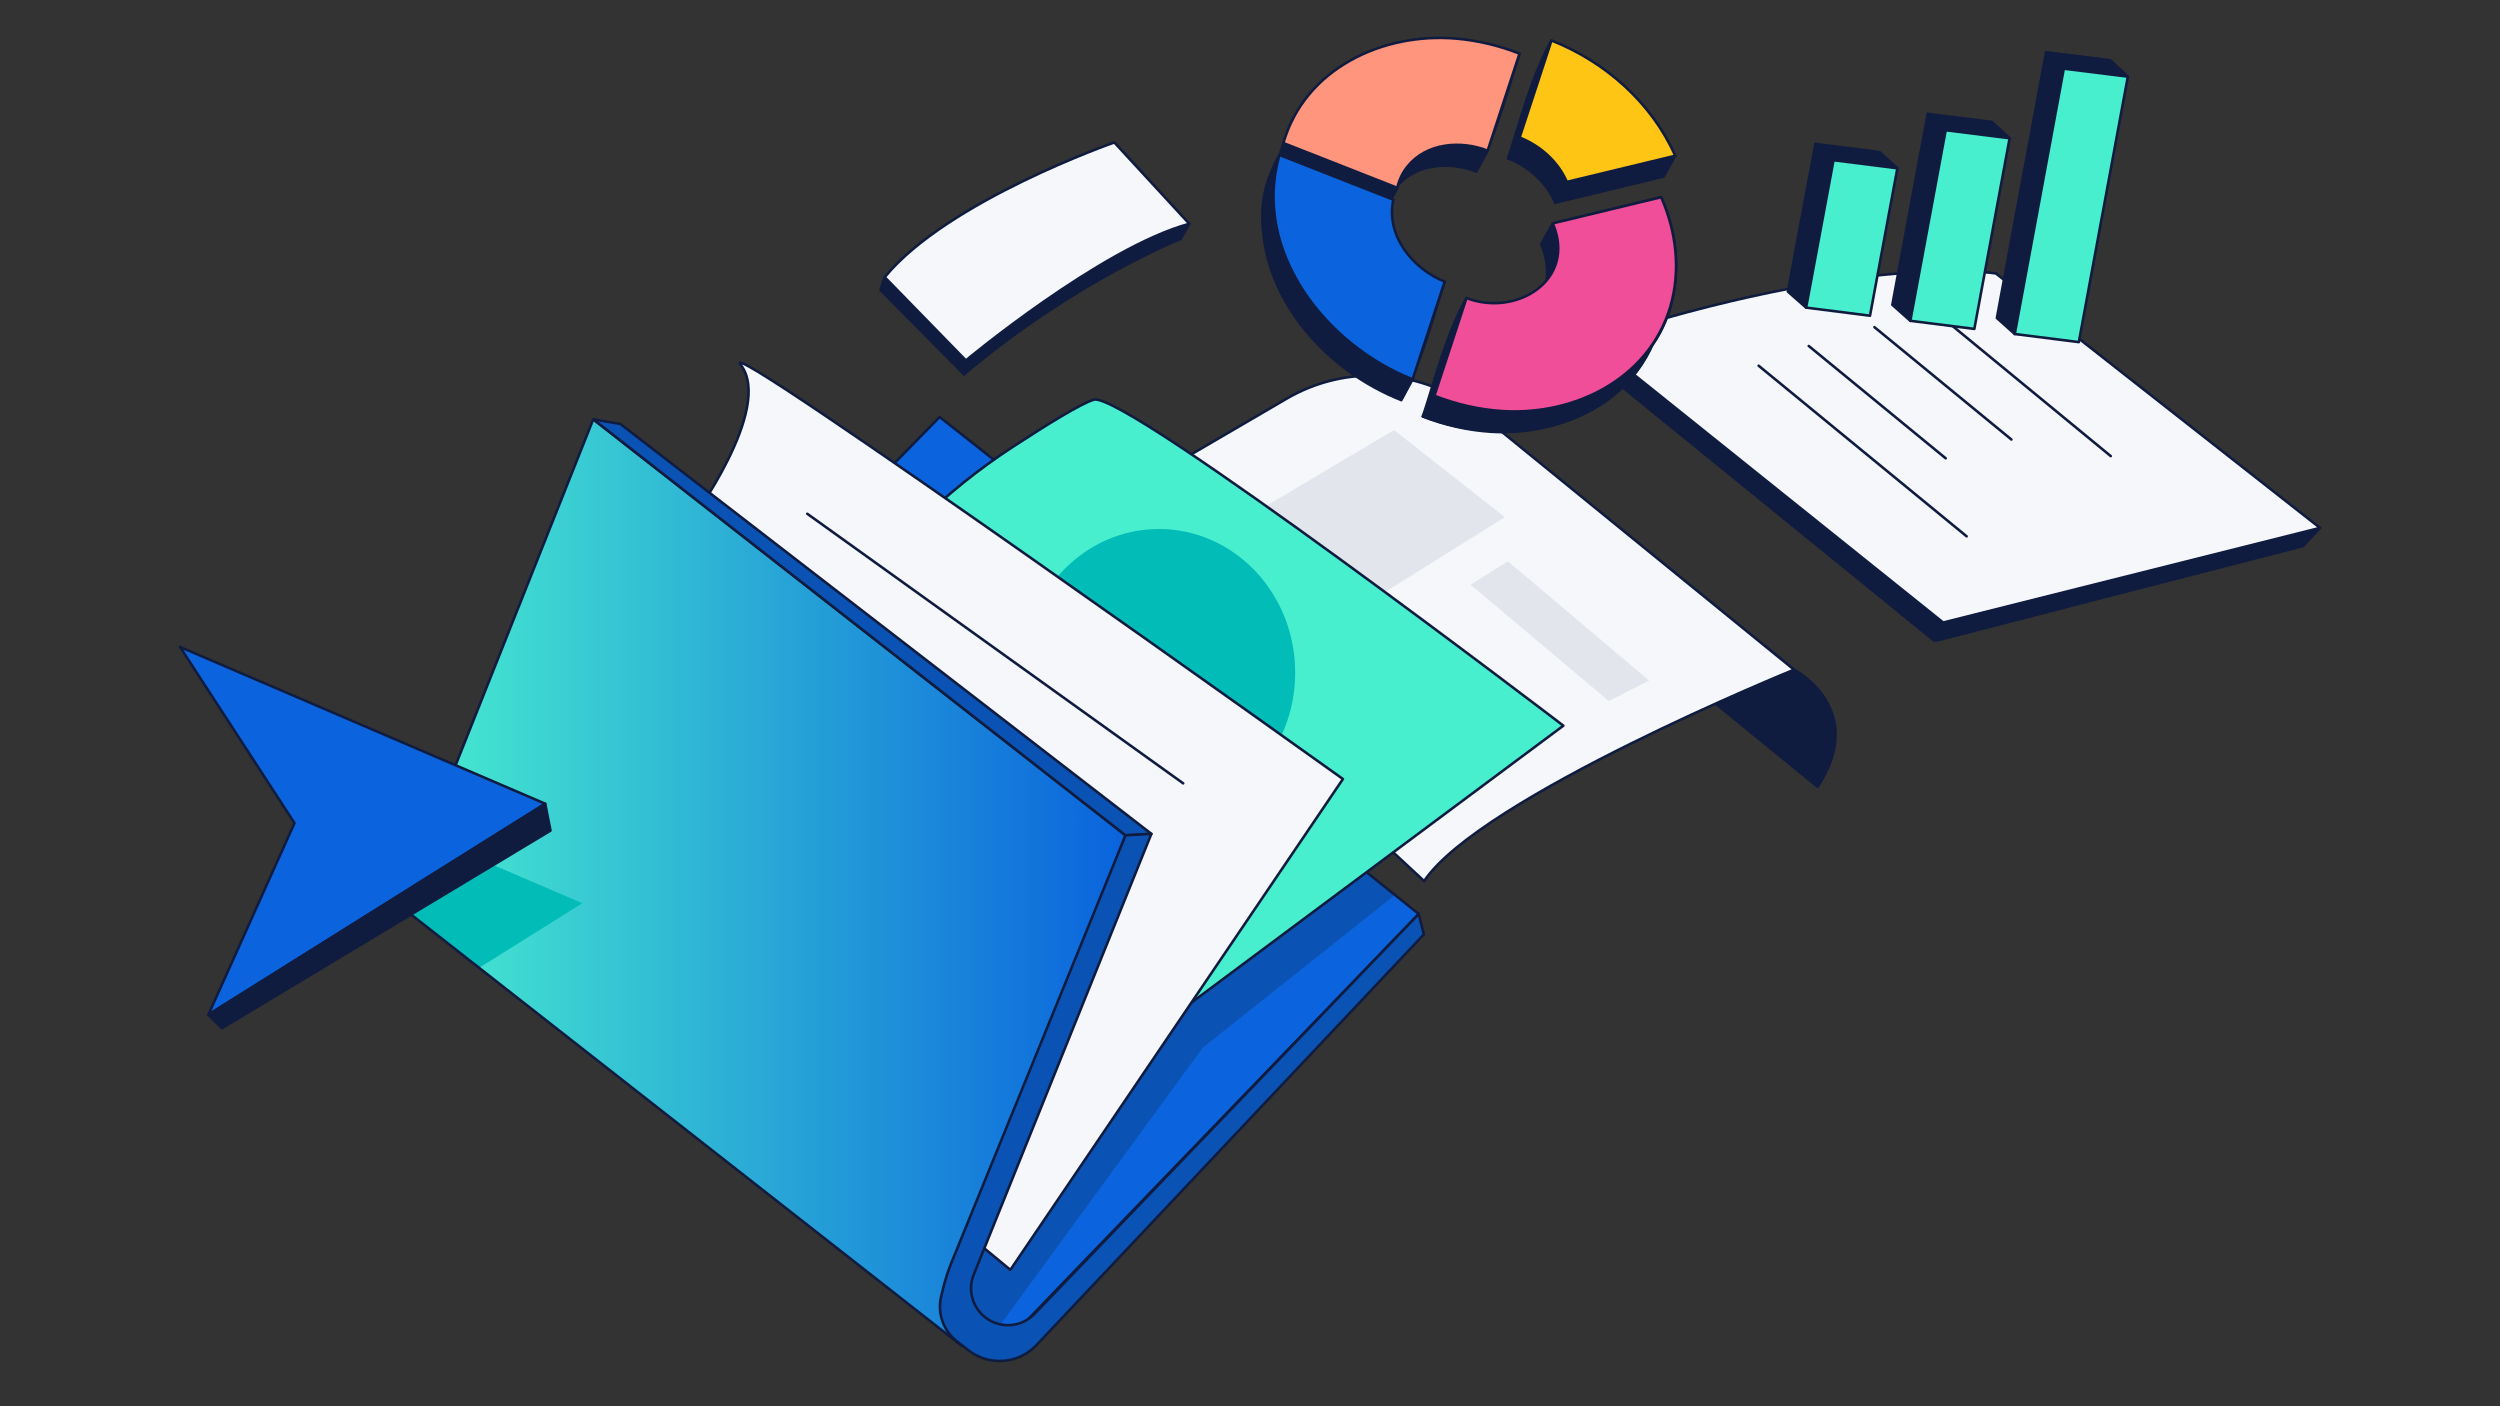
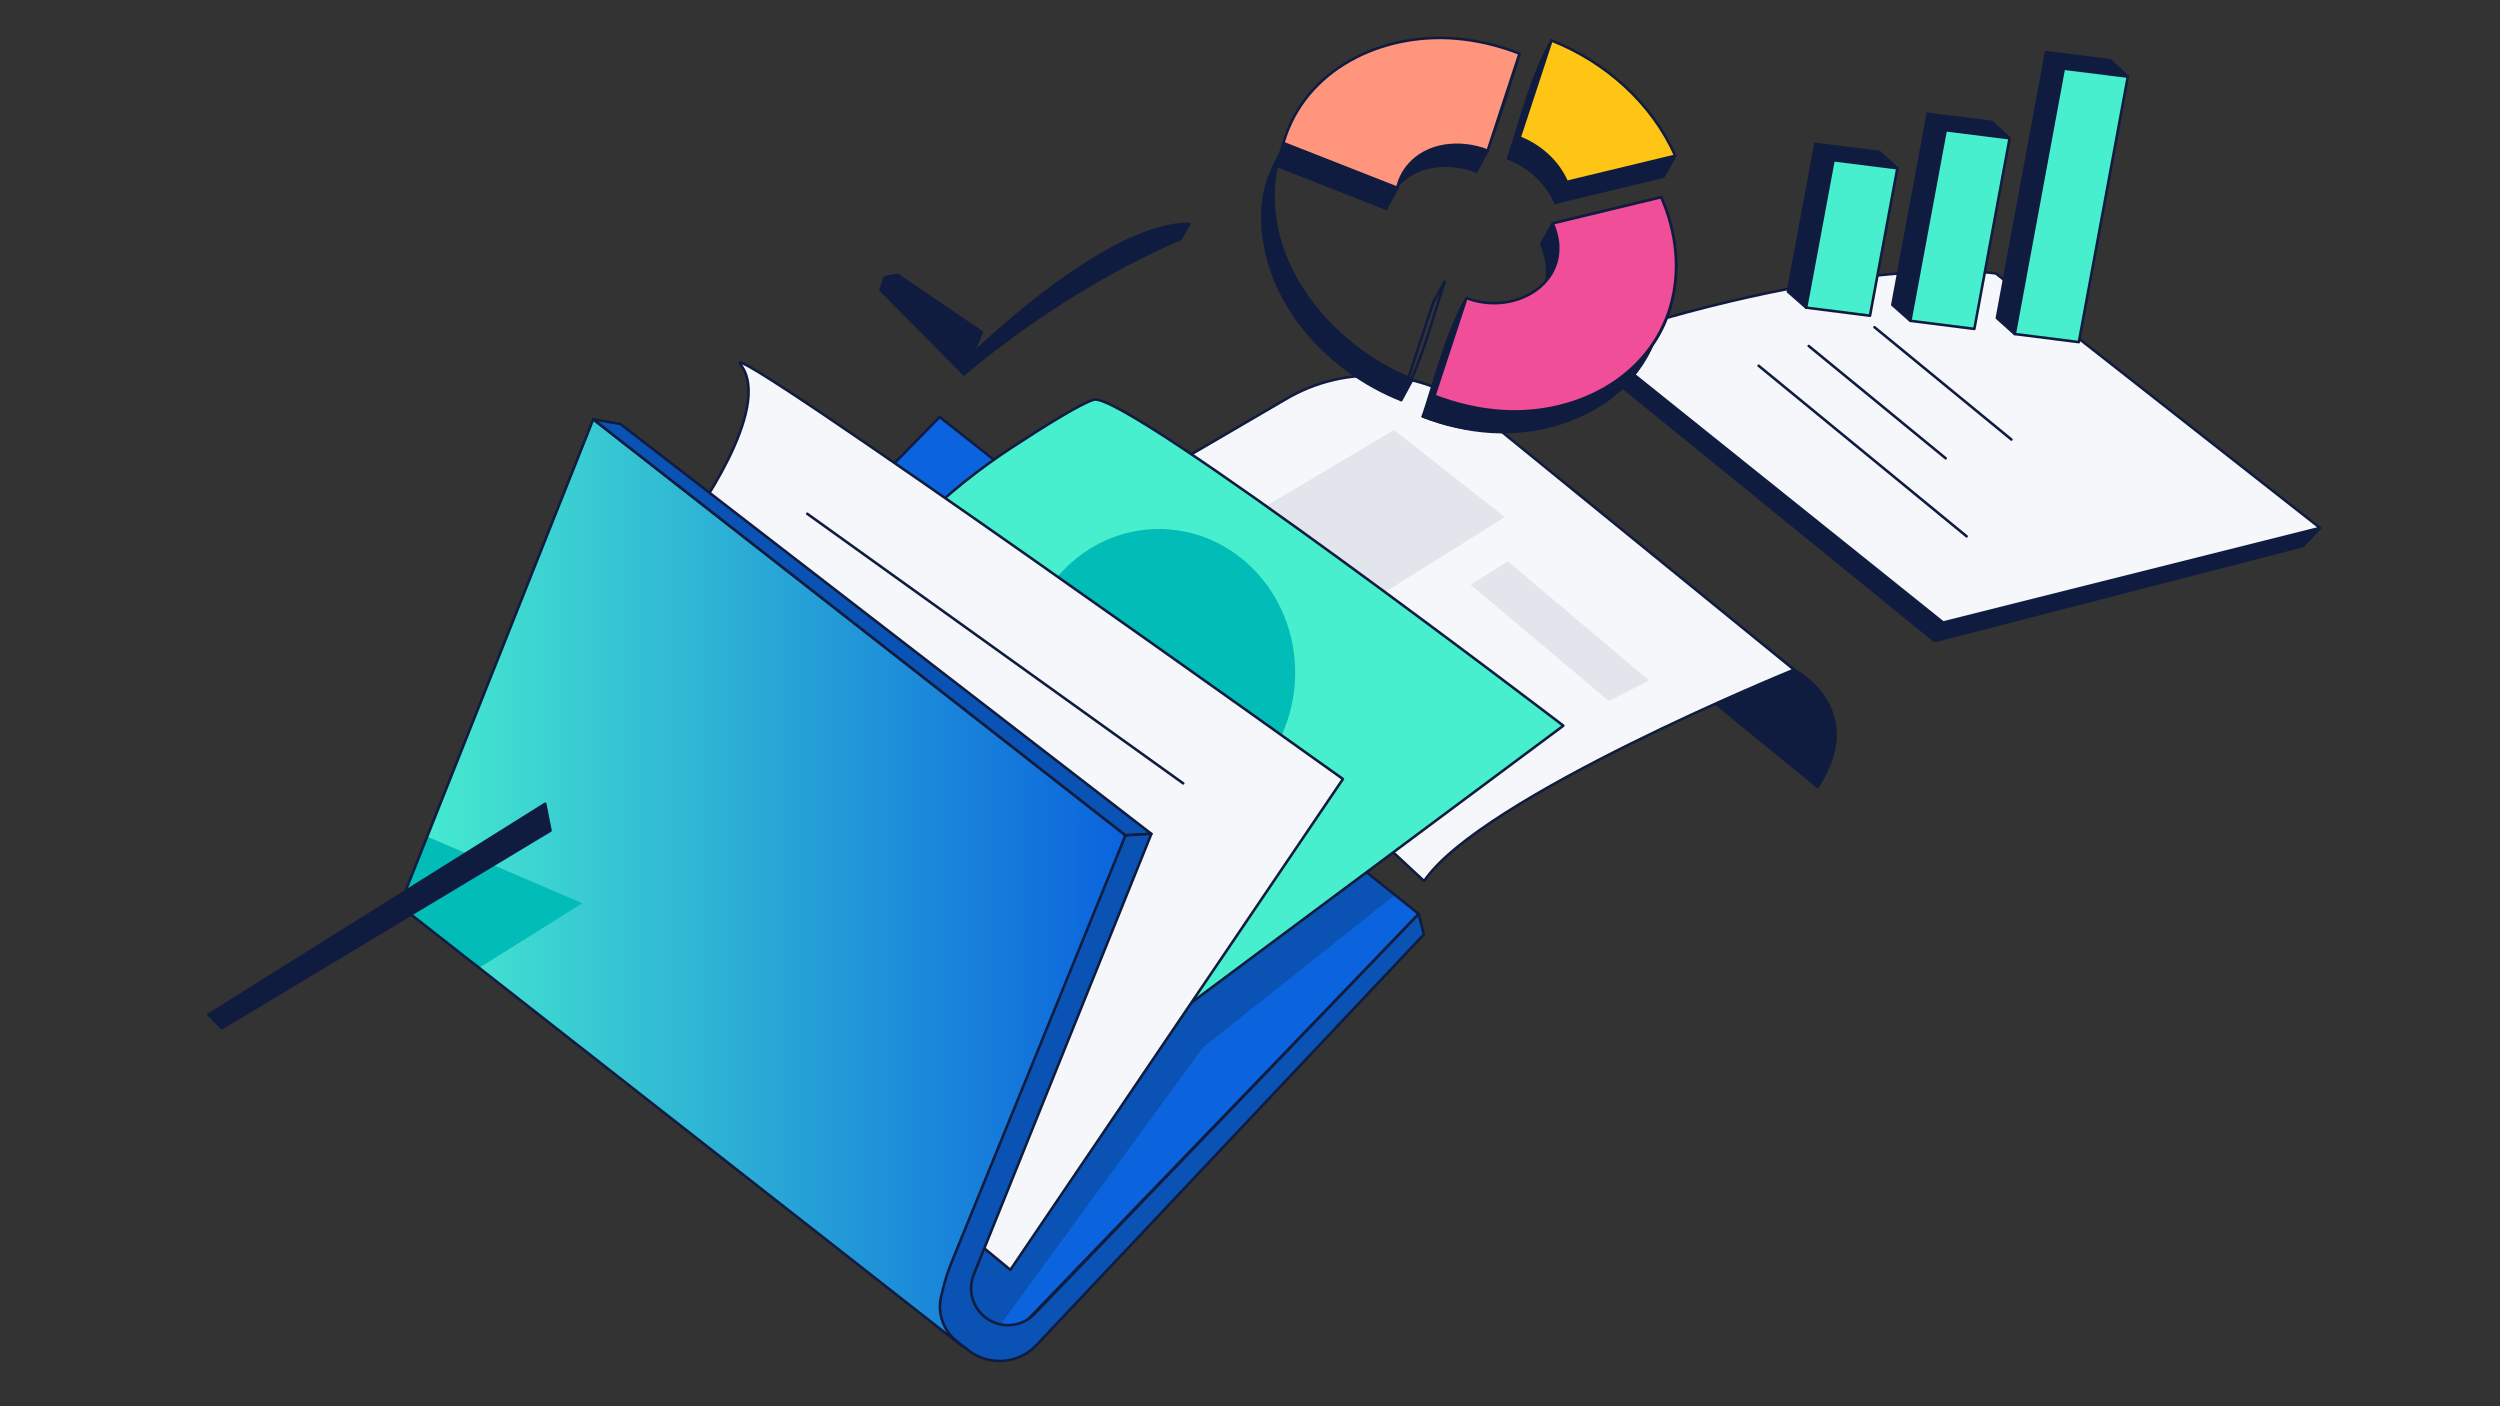
<svg xmlns="http://www.w3.org/2000/svg" id="Layer_1" version="1.1" viewBox="0 0 1920 1080">
  <rect x="0" y="0" width="1920" height="1080" fill="#333333" stroke="none" />
  <defs>
    <style>
      .st0, .st1 {
        fill: none;
      }

      .st2 {
        fill: #ff957d;
      }

      .st2, .st3, .st4, .st5, .st6, .st7, .st8, .st9, .st1 {
        stroke: #101c3f;
        stroke-linecap: round;
        stroke-linejoin: round;
        stroke-width: 2px;
      }

      .st3 {
        fill: #f04e98;
      }

      .st4, .st10 {
        fill: #0b64dd;
      }

      .st5, .st11 {
        fill: #0a52b3;
      }

      .st12 {
        fill: url(#linear-gradient);
      }

      .st13 {
        clip-path: url(#clippath-1);
      }

      .st6 {
        fill: #48efcf;
      }

      .st7 {
        fill: #fec514;
      }

      .st8 {
        fill: #f5f7fa;
      }

      .st14 {
        fill: #02bcb7;
      }

      .st9 {
        fill: #101c3f;
      }

      .st15 {
        fill: #abb4c4;
        isolation: isolate;
        opacity: .25;
      }

      .st16 {
        clip-path: url(#clippath);
      }
    </style>
    <clipPath id="clippath">
      <polygon class="st0" points="1089.56 701.93 844.63 505.73 869.93 437.27 721.64 320.24 373 676.69 770.43 1033.09 1089.56 701.93" />
    </clipPath>
    <linearGradient id="linear-gradient" x1="306.97" y1="402.14" x2="864.39" y2="402.14" gradientTransform="translate(0 1080) scale(1 -1)" gradientUnits="userSpaceOnUse">
      <stop offset="0" stop-color="#48efcf" />
      <stop offset=".99" stop-color="#0b64dd" />
    </linearGradient>
    <clipPath id="clippath-1">
      <path class="st0" d="M455.61,322.02l408.78,319.5-133.11,353.59s-18.52,19.96,7.49,38.6l-431.8-338.17,148.64-373.52h0Z" />
    </clipPath>
  </defs>
  <g>
    <path class="st9" d="M1377.83,514.33s57.49,29.86,18.1,89.96l-100.44-82.02,60.88-25.41,21.46,17.47Z" />
    <path class="st8" d="M808.06,411.27l179.15-104.55c47.06-27.98,106.59-23.6,149.05,10.96l241.56,196.65s-240.83,97.91-284.09,162.33l-285.68-265.39h0Z" />
  </g>
  <polygon class="st15" points="1158.04 431.08 1129.46 449.07 1235.57 538.4 1266.5 522.64 1158.04 431.08" />
  <polygon class="st15" points="1070.59 330.25 959.56 396.19 1044.12 466.91 1155.7 397.19 1070.59 330.25" />
  <g>
    <polygon class="st10" points="1089.56 701.93 844.63 505.73 869.93 437.27 721.64 320.24 373 676.69 770.43 1033.09 1089.56 701.93" />
    <g class="st16">
      <polygon class="st11" points="1084.74 676.66 923.7 804.63 749.31 1043.36 550.26 899.92 1006.2 546.19 1084.74 676.66" />
    </g>
    <polygon class="st1" points="1089.56 701.93 844.63 505.73 869.93 437.27 721.64 320.24 373 676.69 770.43 1033.09 1089.56 701.93" />
  </g>
  <path class="st6" d="M648.54,468.95c34.29-49.64,77.9-92.13,128.38-125.16,27.21-17.8,53.3-33.87,63.08-36.83,23.58-7.14,360.65,250.37,360.65,250.37l-285.63,212.66-304.5-245.99,38.02-55.04h0Z" />
  <ellipse class="st14" cx="890.06" cy="516.58" rx="104.65" ry="110.31" />
  <path class="st8" d="M530.1,400.78s64.51-87.16,38.75-120.67c-21.36-27.79,462.52,318.17,462.52,318.17l-255.41,376.96-409.32-337.9,163.48-236.56h-.02Z" />
  <g>
    <path class="st12" d="M455.61,322.02l408.78,319.5-133.11,353.59s-18.52,19.96,7.49,38.6l-431.8-338.17,148.64-373.52h0Z" />
    <g class="st13">
      <polygon class="st14" points="166.74 573.27 447.2 693.68 188.52 855.68 254.65 708.53 166.74 573.27" />
    </g>
    <path class="st1" d="M455.61,322.02l408.78,319.5-133.11,353.59s-18.52,19.96,7.49,38.6l-431.8-338.17,148.64-373.52h0Z" />
  </g>
  <polygon class="st5" points="455.61 322.02 476.47 325.62 884.25 640.39 864.39 641.52 455.61 322.02" />
  <path class="st5" d="M884.25,640.39l-136.41,338.46c-4.73,11.73-1.1,25.17,8.88,32.93h0c11.44,8.89,27.75,7.71,37.79-2.74l295.05-307.11,3.96,15.69-297.47,315.38c-3.44,3.65-7.55,6.6-12.11,8.69h0c-13.23,6.07-28.75,4.26-40.23-4.69l-8.8-6.86c-10.5-8.18-15.21-21.76-12.05-34.68l1.44-5.89c1.7-6.93,3.9-13.72,6.59-20.32l133.51-327.73,19.86-1.13h-.01Z" />
-   <polygon class="st4" points="138.25 496.86 418.72 617.27 160.04 779.27 226.17 632.12 138.25 496.86" />
  <polygon class="st9" points="418.72 617.27 422.78 637.9 170.39 789.68 160.04 779.27 418.72 617.27" />
  <g>
    <path class="st9" d="M913.36,171.87l-6.6,11.68s-80.91,31.8-166.39,103.93l1.42-10.66s105.58-105.34,171.58-104.94h-.01Z" />
    <polygon class="st9" points="679.45 212.87 676.23 222.72 740.36 287.47 754.07 255.08 689.3 211.04 679.45 212.87" />
-     <path class="st8" d="M679.45,212.87l62.34,63.94s103.8-86.46,171.58-104.94l-57.55-62.48s-128.16,44.71-176.36,103.48h-.01Z" />
  </g>
  <polygon class="st9" points="1492.68 474.51 1222.36 261.64 1212.53 270.17 1485.36 491.91 1492.68 474.51" />
  <polygon class="st9" points="1492.68 474.51 1781.75 405.42 1768.81 419.3 1486.89 492.05 1492.68 474.51" />
  <path class="st8" d="M1222.36,261.64c209.03-68.38,310.47-51.64,310.47-51.64l248.92,195.43-289.41,72.68-269.99-216.46h.01Z" />
  <g>
    <g>
      <polygon class="st9" points="1064.37 160.21 980.29 127.18 985.61 109.86 1073.14 144.25 1064.37 160.21 1064.37 160.21" />
      <path class="st9" d="M1133.7,131.7c-20.51-8.05-47.05-6.01-61.59,12.24-3.78,4.75-6.45,10.34-7.75,16.27l8.77-15.96c4.84-22.28,27.06-34.01,48.58-33.04,7.12.32,14.17,1.93,20.8,4.53l-8.81,15.97h0Z" />
      <path class="st9" d="M1158.17,57.19l-24.46,74.51c15.55-28.18,23.26-59.99,33.28-90.51l-8.82,16h0Z" />
      <path class="st2" d="M1166.99,41.18l-24.47,74.54c-20.52-8.06-47.08-6.03-61.63,12.24-3.78,4.75-6.46,10.34-7.75,16.28l-87.53-34.39c16.6-57.29,76.3-84.98,132.59-80.22,16.72,1.41,33.18,5.42,48.8,11.55h-.01Z" />
    </g>
    <g>
      <path class="st9" d="M1076.08,307.22c-56.39-22.29-105.22-75.46-106.58-138.49-.41-18.97,4.11-33.24,13.08-49.73-21.34,74.11,36.07,146.25,102.3,172.33l-8.8,15.89h0Z" />
      <path class="st1" d="M1100.71,232.19l-24.63,75.03c15.66-28.28,23.37-60.28,33.44-90.95l-8.81,15.92h0Z" />
-       <path class="st4" d="M1109.51,216.27l-24.64,75.06c-66.23-26.08-123.64-98.22-102.3-172.33l87.55,34.39c-6.13,27.43,15.02,53.28,39.39,62.88h0Z" />
    </g>
    <g>
      <path class="st9" d="M1158.24,121.61c10.02-30.53,17.74-62.33,33.28-90.52-10.02,30.53-17.72,62.34-33.28,90.52h0Z" />
      <path class="st9" d="M1194.48,155.67c-6.8-15.7-20.44-27.82-36.24-34.06l8.82-15.97c15.8,6.24,29.46,18.37,36.27,34.08l-8.85,15.94h0Z" />
      <polygon class="st9" points="1277.67 135.57 1194.48 155.67 1203.33 139.72 1286.58 119.63 1277.67 135.57 1277.67 135.57" />
      <path class="st7" d="M1286.58,119.63l-83.25,20.09c-6.8-15.71-20.46-27.84-36.27-34.08l24.46-74.55c41.2,16.25,76.97,47.74,95.06,88.54h0Z" />
    </g>
    <g>
      <path class="st9" d="M1092.8,319.83c10.06-30.67,17.78-62.66,33.43-90.95-10.06,30.67-17.76,62.68-33.43,90.95h0Z" />
      <polygon class="st9" points="1183.65 187.48 1266.87 167.38 1275.77 151.44 1192.5 171.55 1183.65 187.48 1183.65 187.48" />
      <path class="st1" d="M1273.83,251.62c-16.61,55.4-73.33,83.28-128.39,79.99-18.05-1.08-35.82-5.22-52.65-11.78l8.8-15.88c76.21,29.8,181.84-1.14,185.63-95.39.79-19.63-3.57-39.19-11.45-57.11l-8.9,15.94c11.64,26.45,15.18,56.28,6.96,84.24h0Z" />
      <path class="st9" d="M1273,254.29c9.23-28.67,5.88-59.59-6.14-86.91l-83.22,20.11c18.57,43.41-22.59,76.65-60.89,61.8l-29.96,70.54c65.91,25.79,155.8,9.21,180.21-65.54h0Z" />
      <path class="st3" d="M1282.75,235.73c-16.62,55.43-73.38,83.31-128.46,80.01-18.07-1.08-35.84-5.22-52.69-11.79l24.63-75.07c38.32,14.85,84.87-13.88,66.27-57.33l83.27-20.11c11.65,26.47,15.2,56.31,6.98,84.29h0Z" />
    </g>
  </g>
  <line class="st1" x1="1350.64" y1="280.88" x2="1510.36" y2="411.9" />
  <line class="st1" x1="1389.12" y1="265.72" x2="1494.27" y2="351.97" />
  <line class="st1" x1="1439.6" y1="251.29" x2="1544.74" y2="337.54" />
-   <line class="st1" x1="1487.73" y1="240.66" x2="1621.06" y2="350.29" />
  <line class="st1" x1="619.99" y1="394.59" x2="908.68" y2="601.61" />
  <g>
    <g>
      <polygon class="st9" points="1547.31 256.53 1584.99 52.74 1571.37 40.13 1533.61 244.24 1547.31 256.53 1547.31 256.53" />
      <polygon class="st9" points="1584.99 52.74 1634.18 58.86 1620.64 46.25 1571.37 40.13 1584.99 52.74 1584.99 52.74" />
      <path class="st6" d="M1596.54,262.75l37.64-203.9-49.19-6.12-37.68,203.79c16.41,2.08,32.83,4.15,49.24,6.23h-.01Z" />
    </g>
    <g>
      <polygon class="st9" points="1467.13 246.39 1494.27 100.02 1480.51 87.49 1453.31 234.09 1467.13 246.39 1467.13 246.39" />
      <polygon class="st9" points="1494.27 100.02 1543.4 106.16 1529.71 93.63 1480.51 87.49 1494.27 100.02 1494.27 100.02" />
      <path class="st6" d="M1516.29,252.6l27.11-146.45-49.12-6.14-27.15,146.37c16.39,2.07,32.77,4.14,49.16,6.22Z" />
    </g>
    <g>
      <polygon class="st9" points="1387.08 236.26 1408.14 123.06 1394.24 110.58 1373.13 223.96 1387.08 236.26 1387.08 236.26" />
      <polygon class="st9" points="1408.14 123.06 1457.19 129.2 1443.36 116.72 1394.24 110.58 1408.14 123.06 1408.14 123.06" />
      <path class="st6" d="M1436.16,242.47l21.03-113.27-49.05-6.15-21.06,113.21c16.36,2.07,32.72,4.14,49.08,6.21h0Z" />
    </g>
  </g>
</svg>